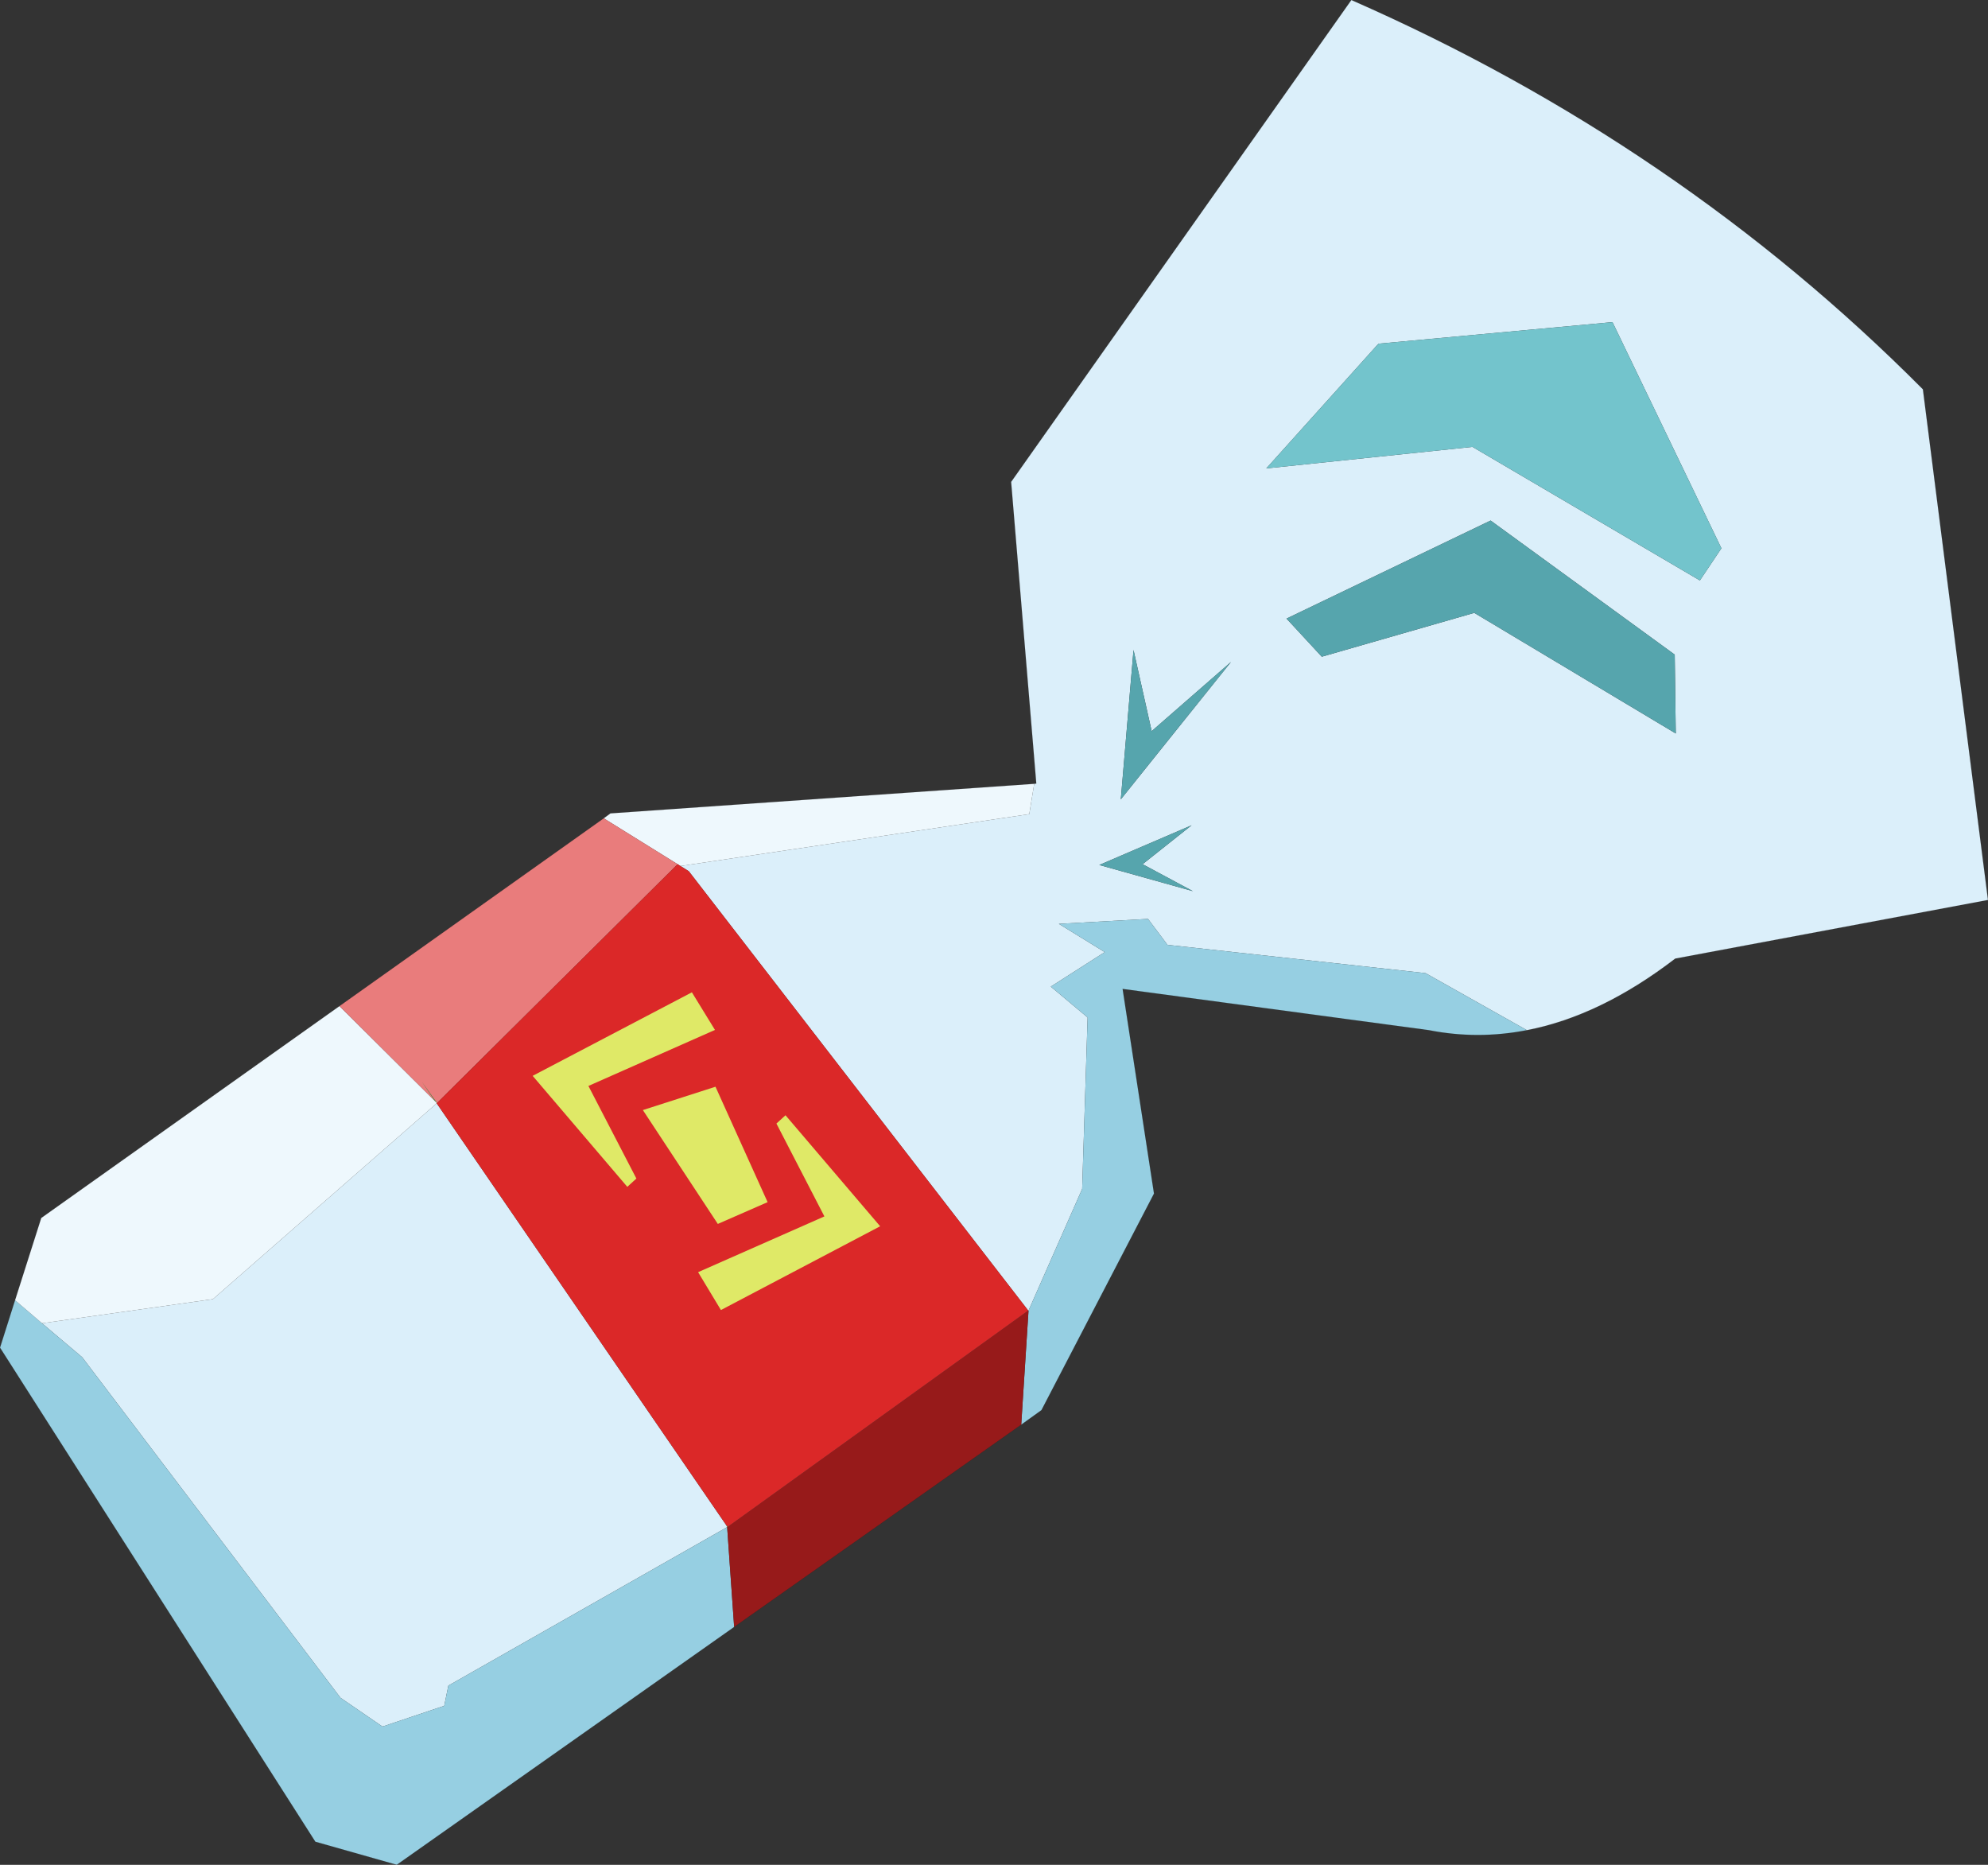
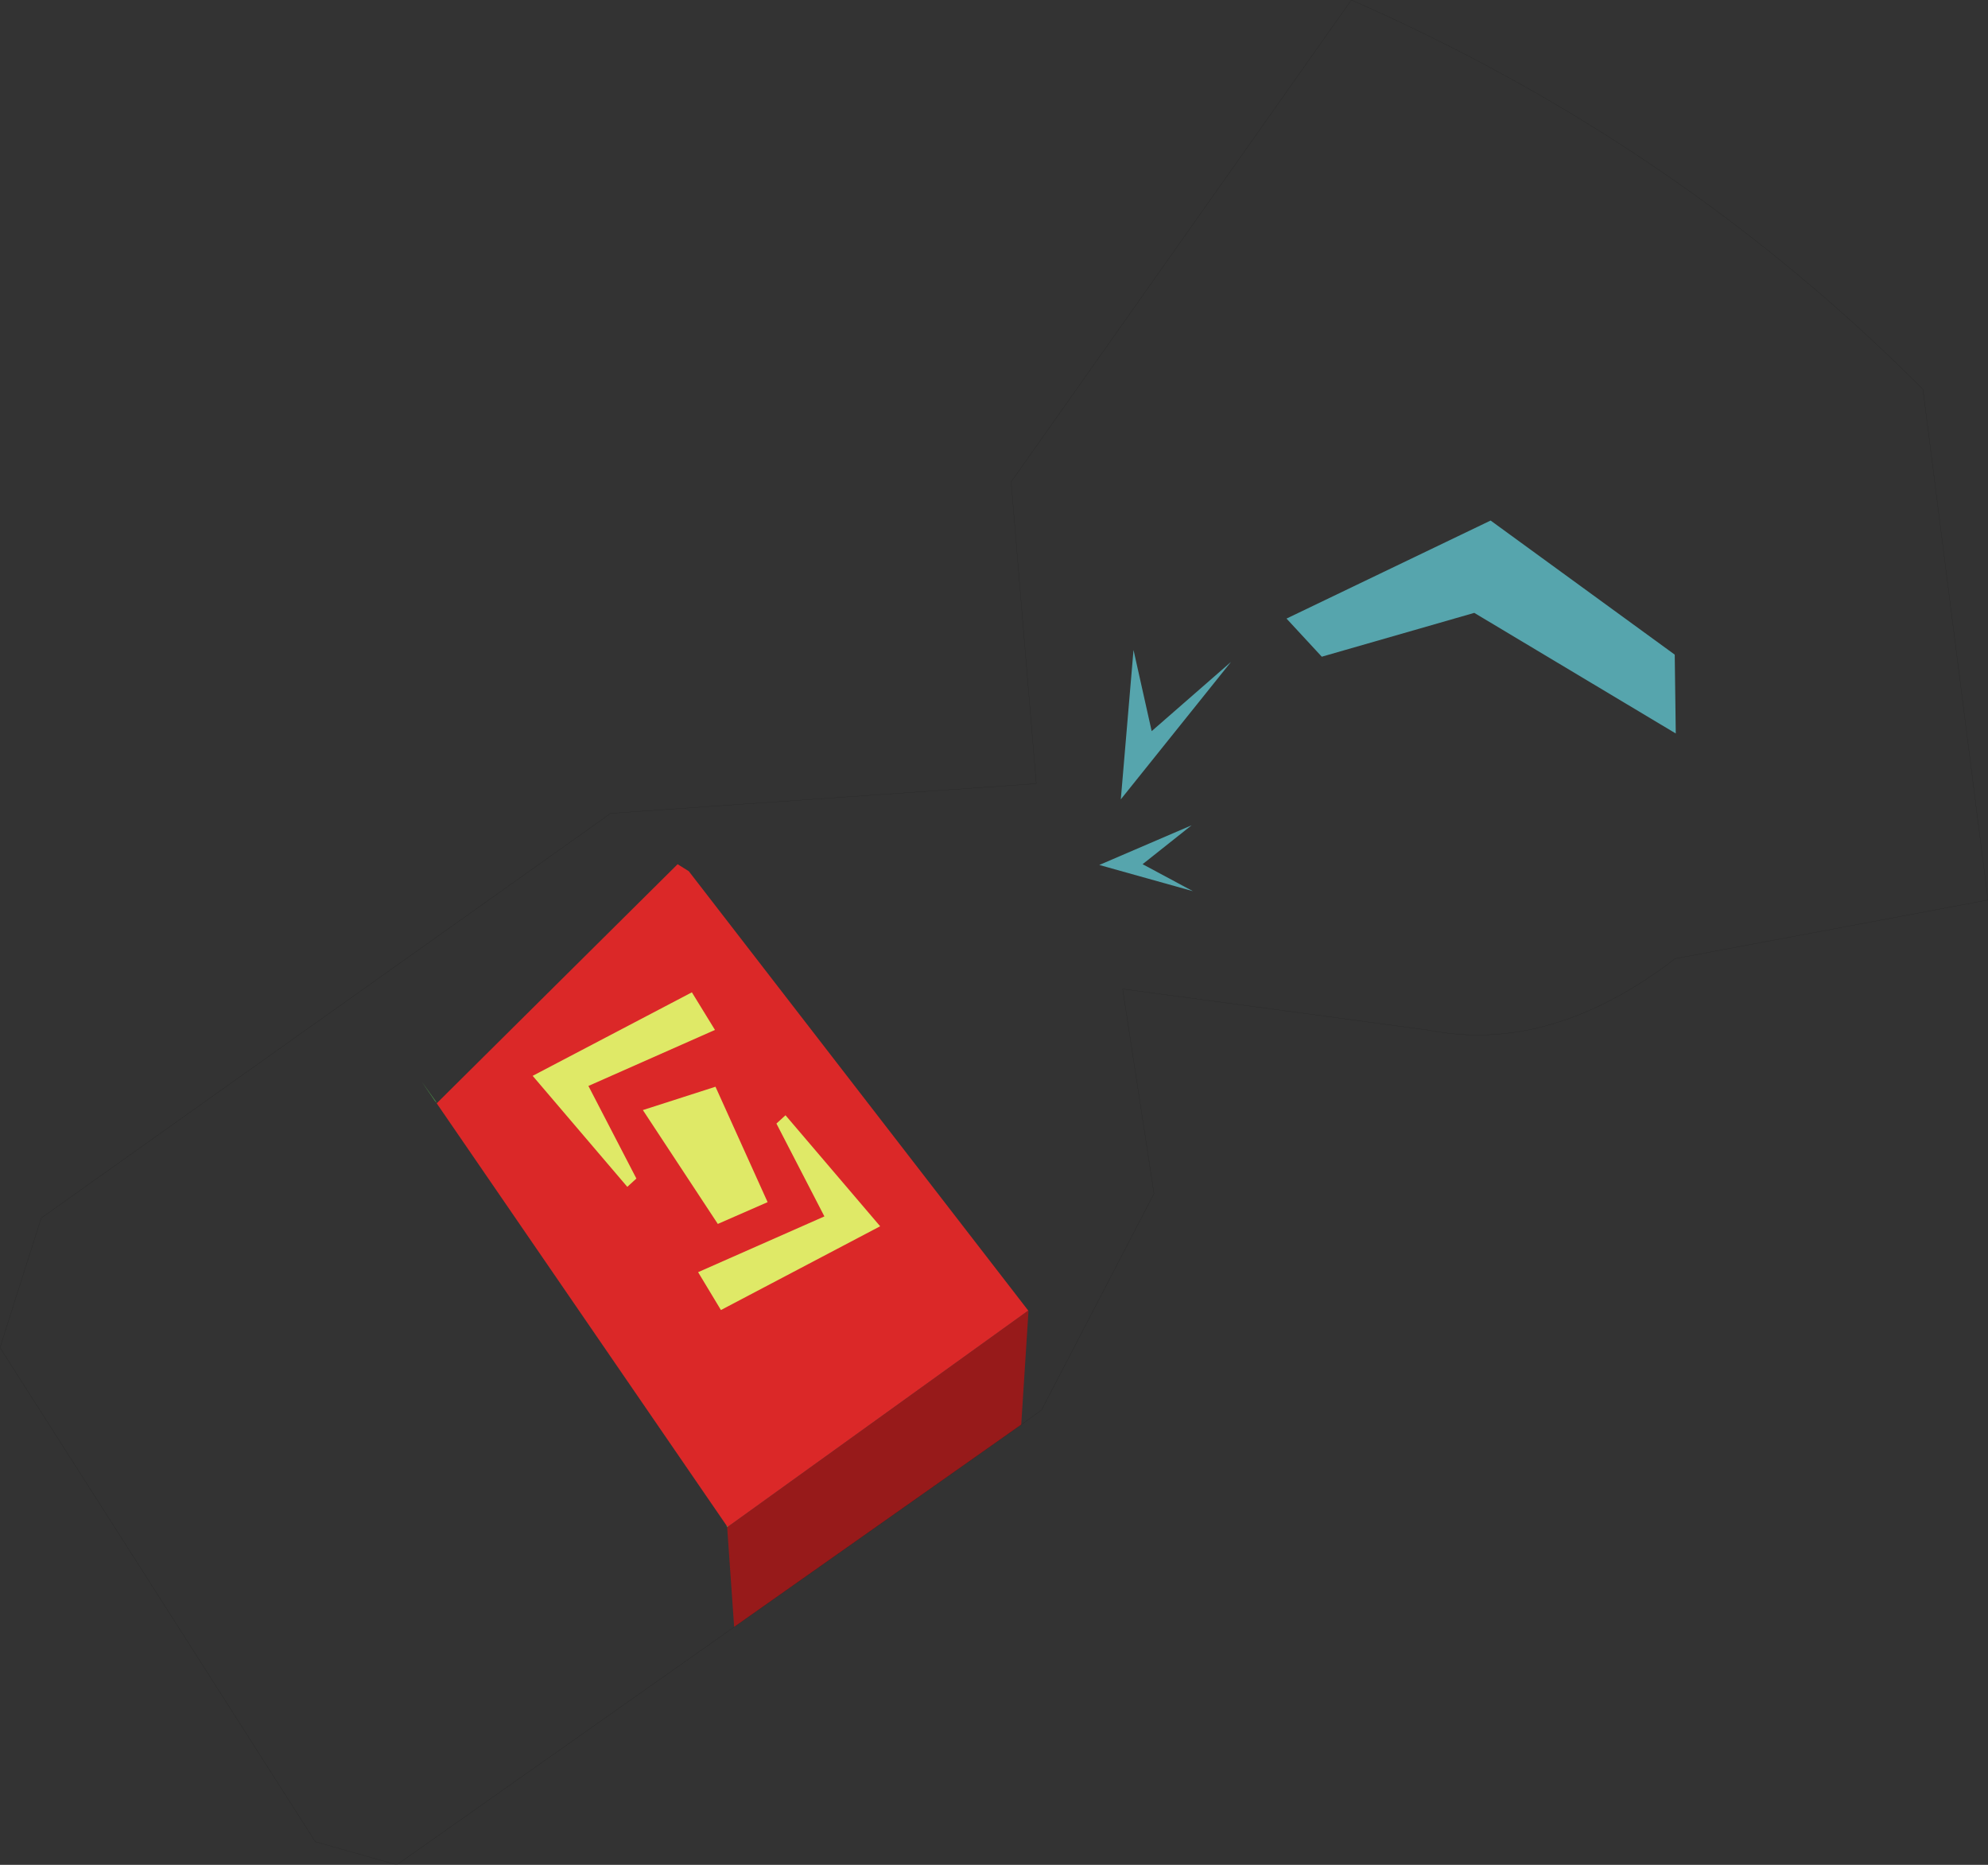
<svg xmlns="http://www.w3.org/2000/svg" xmlns:xlink="http://www.w3.org/1999/xlink" width="383.3px" height="359.5px">
  <rect width="100%" height="100%" fill="#333333" stroke="none" />
  <g transform="matrix(1, 0, 0, 1, -104.95, -44.95)">
    <use xlink:href="#object-0" width="383.3" height="359.5" transform="matrix(1, 0, 0, 1, 104.95, 44.95)" />
  </g>
  <defs>
    <g transform="matrix(1, 0, 0, 1, -104.95, -44.95)" id="object-0">
-       <path fill-rule="evenodd" fill="#dbeffa" stroke="none" d="M370.8 111.2L370.55 111.4L349.1 135.25L388.85 131.1L432.7 156.85L436.85 150.65L415.85 107.05L370.8 111.2M353 164.2L359.8 171.55L389.2 163.1L428.05 186.35L427.85 171.15L392.35 145.3L353 164.2M327 185.9L323.5 170.25L321.05 199.05L342.3 172.55L327 185.9M304.35 196.05L304.75 196L299.9 137.85L365.5 44.95Q428.6 72.65 475.7 120L488.25 218.45L427.95 229.75Q413.55 240.8 399.35 243.55L379.8 232.55L330.05 227.1L326.3 222.1L309.1 223.05L317.95 228.5L307.55 235.15L314.65 241.1L313.6 274.15L303.3 297.5L303.3 297.6L303.2 297.6L237.75 212.9L236.15 211.9L303.4 201.9L304.35 196.05M334.95 216.75L325.25 211.55L334.7 204.05L316.9 211.7L334.95 216.75M245.15 339.35Q218.25 354.65 191.4 369.9L190.6 373.8L178.7 377.8L170.6 372.25L120.8 306.6L113.05 300.05L146 295.4L189.15 257.65L245 339L245.15 339.35" />
-       <path fill-rule="evenodd" fill="#73c4cc" stroke="none" d="M370.8 111.2L415.85 107.05L436.85 150.65L432.7 156.85L388.85 131.1L349.1 135.25L370.55 111.4L370.8 111.2" />
      <path fill-rule="evenodd" fill="#56a5ad" stroke="none" d="M353 164.2L392.35 145.3L427.85 171.15L428.05 186.35L389.2 163.1L359.8 171.55L353 164.2M327 185.9L342.3 172.55L321.05 199.05L323.5 170.25L327 185.9M334.95 216.75L316.9 211.7L334.7 204.05L325.25 211.55L334.95 216.75" />
-       <path fill-rule="evenodd" fill="#96cfe2" stroke="none" d="M399.35 243.55Q389.85 245.4 380.45 243.55L321.4 235.6L327.45 275.05L305.75 316.8L301.85 319.6L303.25 297.7L303.3 297.6L303.3 297.5L313.6 274.15L314.65 241.1L307.55 235.15L317.95 228.5L309.1 223.05L326.3 222.1L330.05 227.1L379.8 232.55L399.35 243.55M246.5 358.6L181.45 404.45L165.75 400L104.95 304.75L107.85 295.6L113.05 300.05L120.8 306.6L170.6 372.25L178.7 377.8L190.6 373.8L191.4 369.9Q218.25 354.65 245.15 339.35L246.5 358.6" />
      <path fill-rule="evenodd" fill="#971a1a" stroke="none" d="M301.85 319.6L246.5 358.6L245.15 339.35L245.25 339.3L303.2 297.6L303.25 297.7L301.85 319.6" />
-       <path fill-rule="evenodd" fill="#eef8fd" stroke="none" d="M107.85 295.6L112.9 279.75L170.4 238.9L188.85 257.25L189.2 257.6L189.15 257.65L146 295.4L113.05 300.05L107.85 295.6M221.35 202.7L222.65 201.75L304.35 196.05L303.4 201.9L236.15 211.9L235.6 211.55L221.35 202.7" />
-       <path fill-rule="evenodd" fill="#e97c7c" stroke="none" d="M170.4 238.9L221.35 202.7L235.6 211.55L189.2 257.6L186.25 253.45L188.85 257.25L170.4 238.9" />
      <path fill-rule="evenodd" fill="#db2828" stroke="none" d="M236.15 211.9L237.75 212.9L303.2 297.6L245.25 339.3L245 339L189.15 257.65L189.2 257.6L235.6 211.55L236.15 211.9" />
      <path fill-rule="evenodd" fill="#52b74d" stroke="none" d="M245.15 339.35L245 339L245.25 339.3L245.15 339.35M188.85 257.25L186.25 253.45L189.2 257.6L188.85 257.25" />
      <path fill="none" stroke="#000000" stroke-opacity="0.251" stroke-width="0.05" stroke-linecap="round" stroke-linejoin="round" d="M304.35 196.05L304.75 196L299.9 137.85L365.5 44.95Q428.6 72.65 475.7 120L488.25 218.45L427.95 229.75Q413.55 240.8 399.35 243.55Q389.85 245.4 380.45 243.55L321.4 235.6L327.45 275.05L305.75 316.8L301.85 319.6L246.5 358.6L181.45 404.45L165.75 400L104.95 304.75L107.85 295.6L112.9 279.75L170.4 238.9L221.35 202.7L222.65 201.75L304.35 196.05" />
      <path fill-rule="evenodd" fill="#dfe967" stroke="none" d="M254.65 261.55L256.4 259.95L274.65 281.35L243.95 297.5L239.55 290.2L263.9 279.45L254.65 261.55M243.35 280.9L228.9 258.95L242.9 254.45L252.95 276.7L243.35 280.9M227.65 272.15L225.9 273.75L207.65 252.35L238.35 236.25L242.8 243.5L218.4 254.3L227.65 272.15" />
    </g>
  </defs>
</svg>